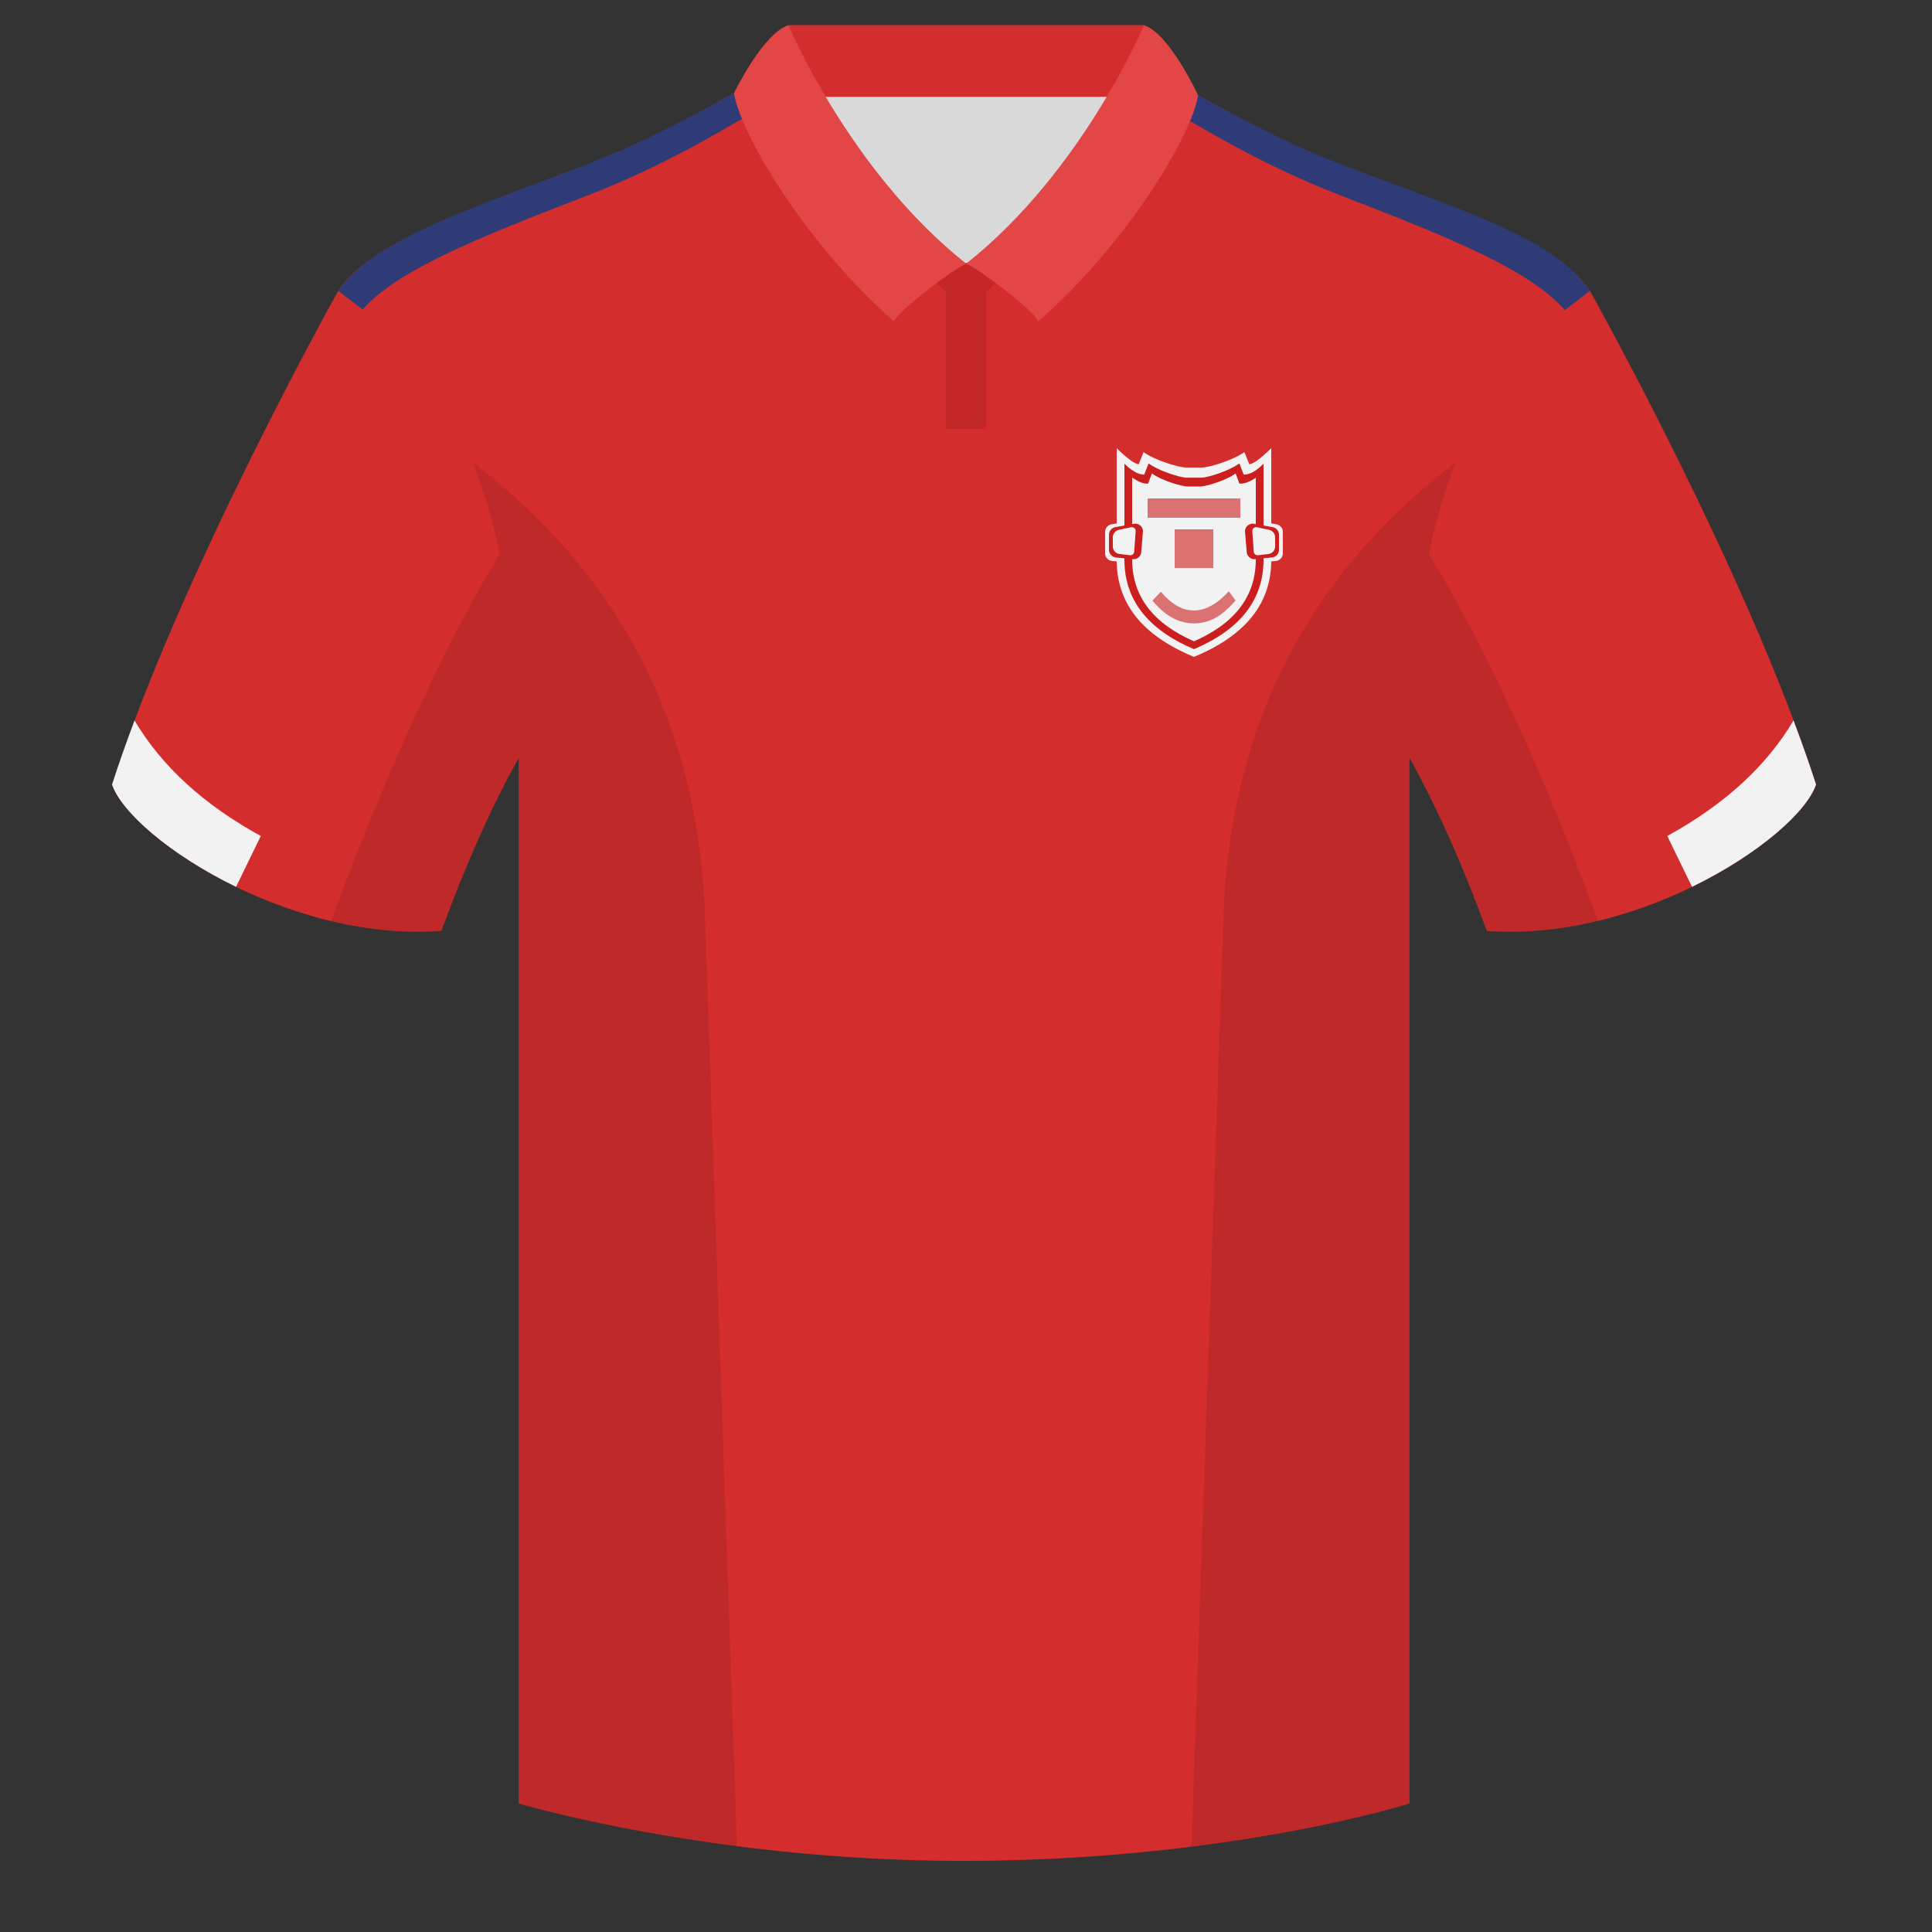
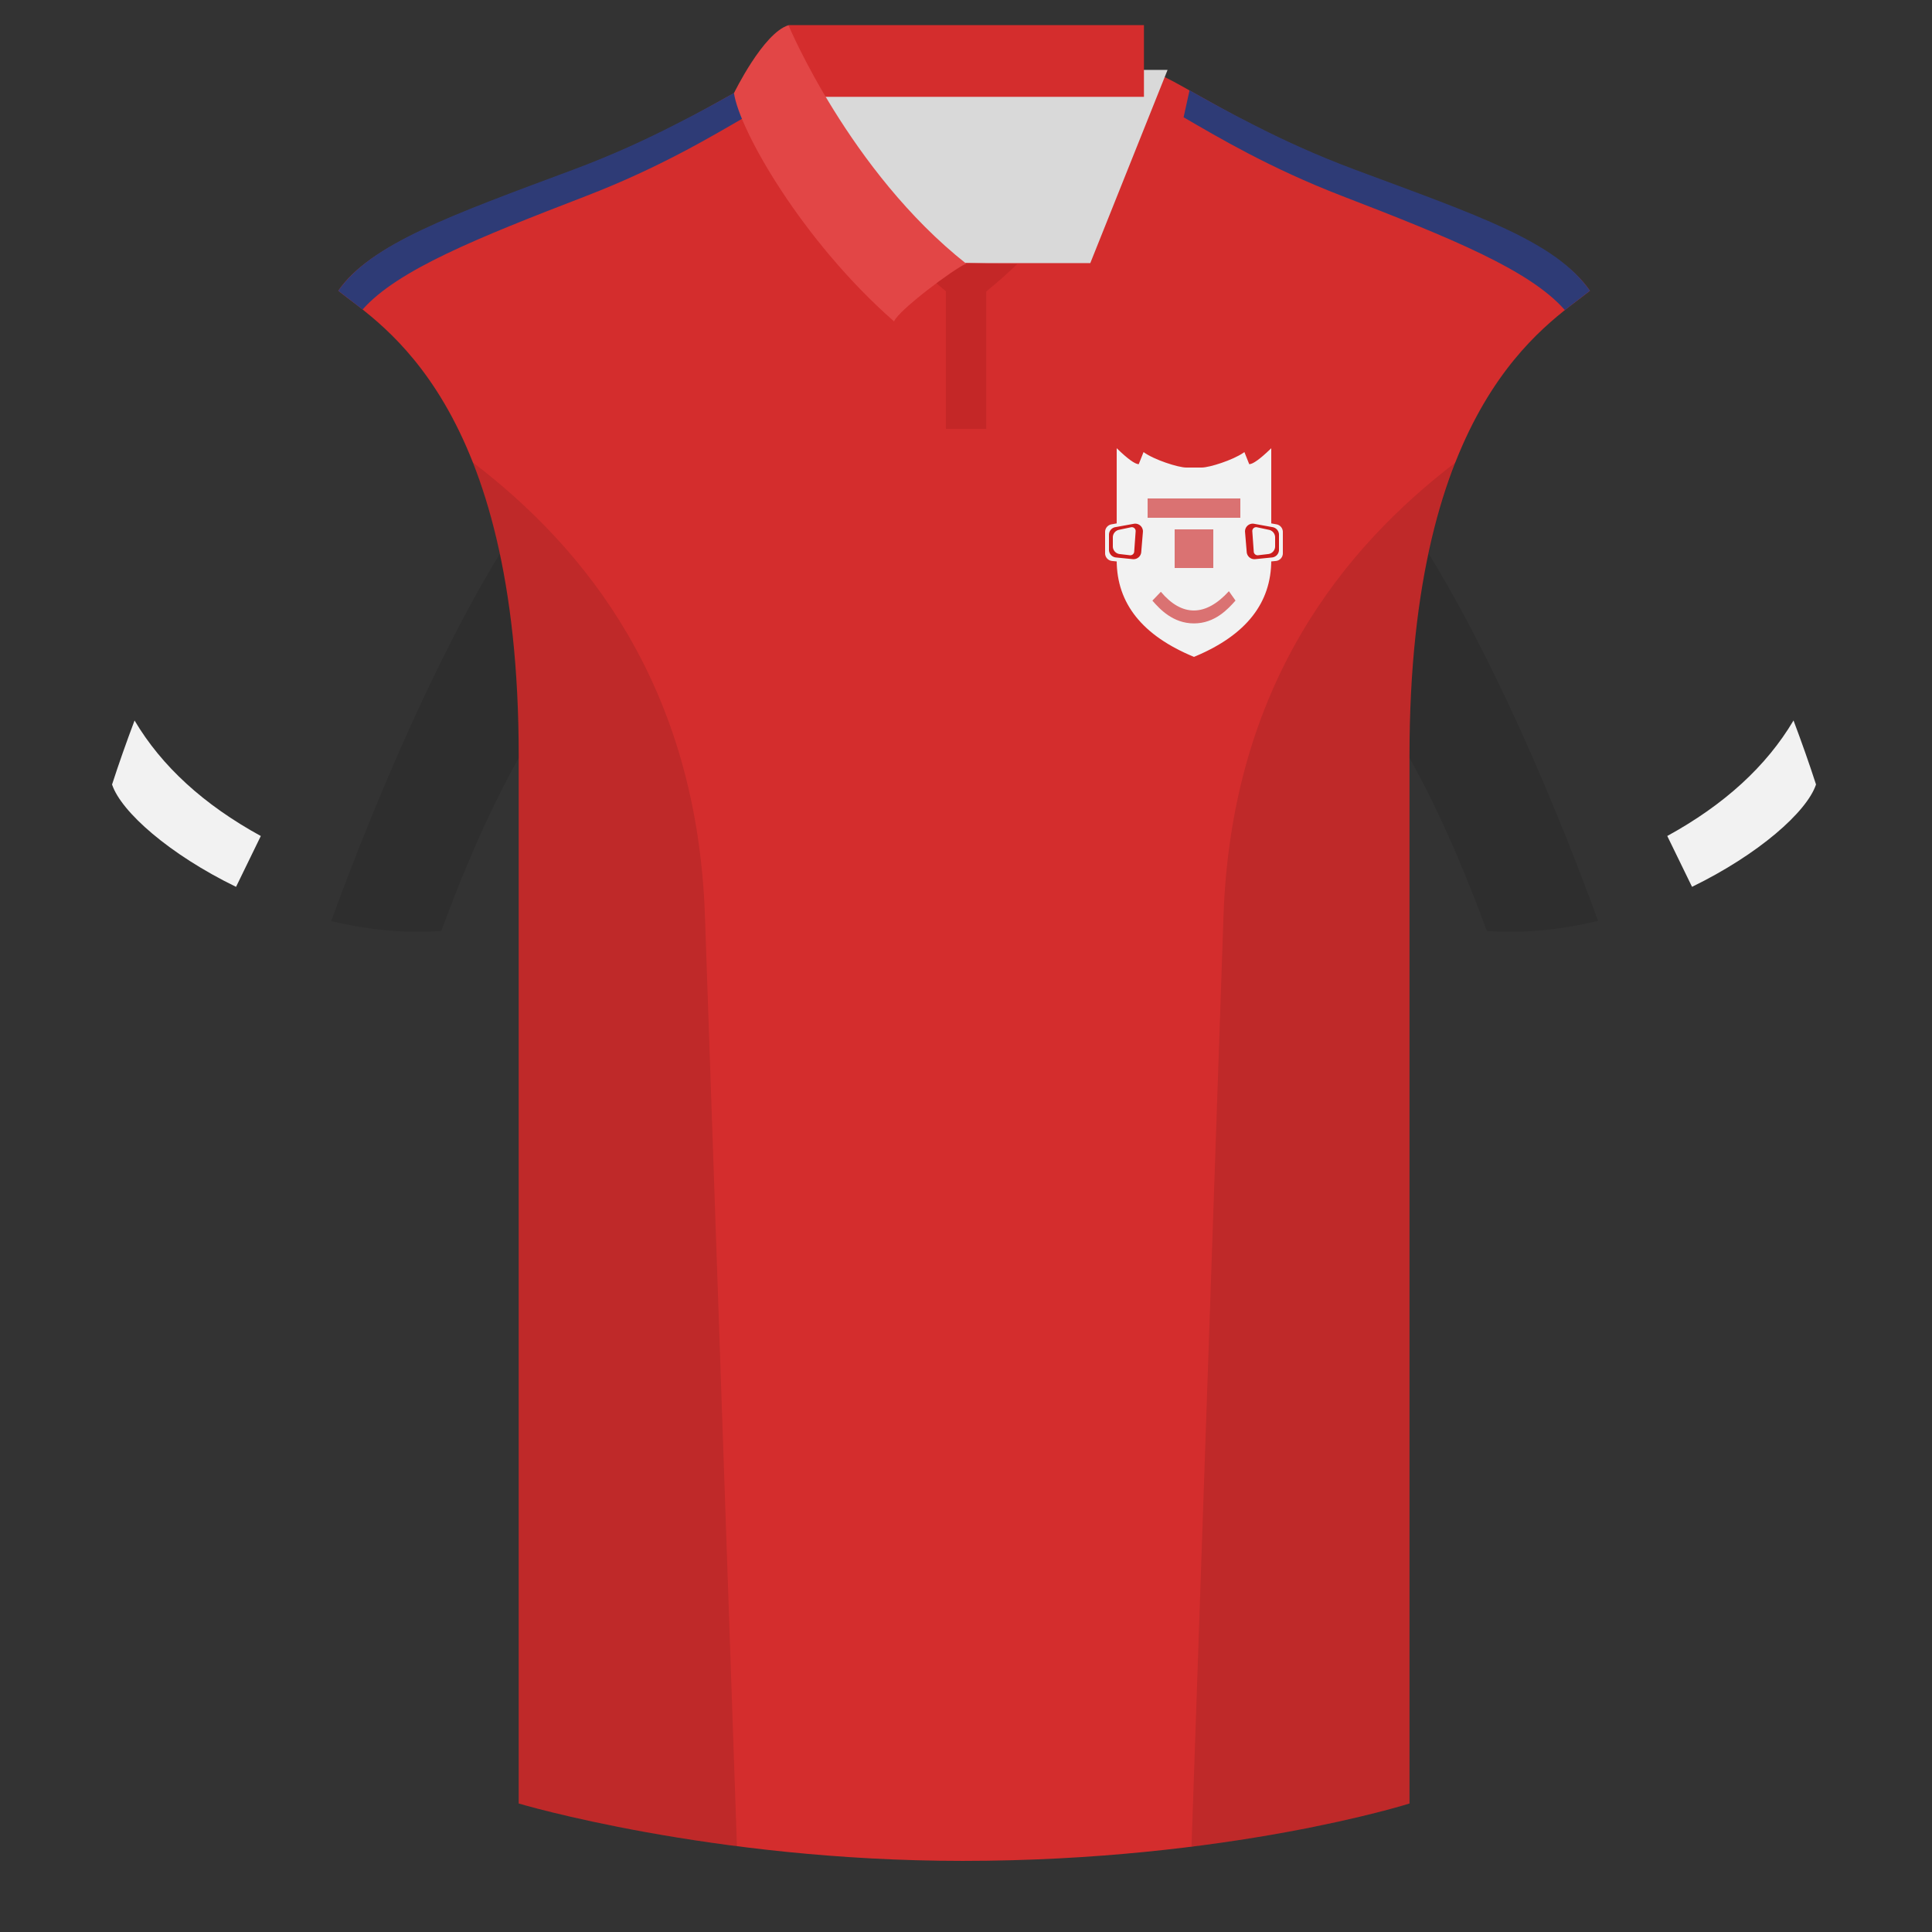
<svg xmlns="http://www.w3.org/2000/svg" width="500" height="500" viewBox="0 0 500 500">
  <rect x="0" y="0" width="500" height="500" fill="#333333" stroke="none" />
  <g fill="none" fill-rule="evenodd">
    <path d="M0 0h500v500H0z" />
-     <path d="M87.548 75.258S46.785 148.059 29 203.029c4.445 13.375 45.208 40.86 85.232 37.885 13.34-36.4 24.46-52 24.46-52s2.963-95.085-51.144-113.655m323.925 0s40.763 72.8 58.548 127.77c-4.445 13.375-45.208 40.86-85.232 37.885-13.34-36.4-24.46-52-24.46-52s-2.963-95.085 51.144-113.655" fill="#D42D2D" />
    <path d="M61.087 229.516C43.88 221.14 31.353 210.108 29 203.029c1.741-5.38 3.701-10.93 5.822-16.566 7.011 11.833 17.902 21.798 32.676 29.895l-6.411 13.159h-0zm376.811-.005l-6.411-13.159c14.773-8.096 25.665-18.061 32.676-29.895 2.121 5.636 4.082 11.187 5.822 16.566-2.353 7.079-14.88 18.112-32.087 26.488h-0z" fill="#F2F2F2" />
    <path d="M200.769 18.562c-7.516 2.619-24.133 14.937-52.439 25.495-31.873 11.885-52.626 19.315-60.782 31.2 11.115 8.915 46.694 28.97 46.694 120.345v271.14s49.658 14.855 114.885 14.855c68.929 0 115.648-14.855 115.648-14.855v-271.14c0-91.375 35.58-111.43 46.699-120.345-8.157-11.885-28.91-19.315-60.782-31.2-28.36-10.577-44.982-22.919-52.478-25.509-.927-.32-96.501-.315-97.446.014z" fill="#D42D2D" />
    <path d="M191.174 23.372l2.138 6.631c-8.901 5.143-22.457 13.325-41.595 20.711-28.212 10.883-48.789 19.129-57.878 29.381L87.548 75.257c8.423-12.147 28.995-19.489 60.782-31.342 10.156-3.788 18.808-7.803 26.074-11.515 6.756-3.393 12.314-6.526 16.77-9.029zm133.333 8.972c7.289 3.728 15.977 7.764 26.185 11.572C382.48 55.769 402.581 62.434 411.473 75.258c-1.907 1.483-4.07 3.145-6.49 4.987-9.04-10.323-29.345-18.603-57.678-29.533-18.71-7.221-32.085-15.203-40.991-20.361l1.541-6.98c4.433 2.489 9.948 5.601 16.652 8.972z" fill="#2E3B76" />
    <path fill="#D9D9D9" d="M218.348 68.087h63.821l20-50H198.348z" />
    <path fill="#D42D2D" d="M204.053 25.061h92V6.5h-92z" />
    <path d="M250.048 68.078l-11.819 1.578c2.819 2.546 5.01 4.458 6.573 5.735V111h10.438V75.436c2.902-2.37 5.564-4.737 8.006-7.086l-13.197-.271z" fill="#C42727" />
    <path d="M204.053 6.526C197.505 8.543 189.954 24.099 189.954 24.099c1.37 9.574 17.658 38.245 41.434 59.087 1-2.785 15.667-13.79 18.666-14.946-30.192-23.888-46-61.713-46-61.713z" fill="#E24646" />
-     <path d="M296.053 6.526c6.545 2.016 14.011 18.125 14.011 18.125-1.37 9.574-17.575 37.692-41.351 58.534-1-2.785-15.667-13.79-18.666-14.946 30.192-23.888 46.006-61.713 46.006-61.713z" fill="#E24646" />
    <path d="M413.584 238.323c-9.288 2.238-19.065 3.316-28.798 2.593-8.198-22.369-15.557-36.883-20.013-44.748v270.577s-21.102 6.71-55.866 11.11c-.182-.02-.363-.04-.544-.06 1.881-54.795 5.722-166.47 8.276-240.705 2.055-59.755 31.085-95.29 60.099-117.44-2.675 6.781-5.071 14.606-6.999 23.667 7.354 11.851 24.436 42.069 43.831 94.964.005.014.01.028.014.041zm-222.868 239.473c-34.248-4.401-56.476-11.051-56.476-11.051V196.172c-4.456 7.867-11.814 22.379-20.01 44.743-9.633.716-19.309-.332-28.511-2.524.005-.032.012-.064.02-.097 19.377-52.847 36.305-83.066 43.61-94.944-1.929-9.075-4.328-16.912-7.006-23.701 29.014 22.15 58.044 57.685 60.099 117.44 2.554 74.235 6.396 185.91 8.276 240.705h-.002z" fill-opacity=".1" fill="#000" />
    <path d="M311 121c1.976 0 7.973-1.887 10.808-3.829L322.05 117l1.249 3.131c.928 0 2.735-1.287 5.421-3.86L329 116v29c0 11.033-6.501 19.297-19.503 24.793L309 170c-13.333-5.494-20-13.828-20-25v-29c2.841 2.754 4.741 4.131 5.702 4.131L295.95 117c2.721 2 9.015 4 11.05 4h4z" fill="#F2F2F2" />
    <path d="M287.642 135.701l6.79-1.235c1.087-.198 2.128.523 2.326 1.61a2 2 0 01.025.524l-.614 7.373c-.092 1.101-1.058 1.919-2.159 1.827a1.999 1.999 0 01-.033-.003l-6.176-.618C286.779 145.078 286 144.218 286 143.19v-5.521c0-.967.691-1.795 1.642-1.968zm42.716 0l-6.79-1.235c-1.087-.198-2.128.523-2.326 1.61a2 2 0 00-.025.524l.614 7.373c.092 1.101 1.058 1.919 2.159 1.827a1.999 1.999 0 00.033-.003l6.176-.618C331.221 145.078 332 144.218 332 143.19v-5.521c0-.967-.691-1.795-1.642-1.968z" fill="#F2F2F2" />
-     <path d="M310.8 123.63c1.779 0 7.176-1.748 9.727-3.545l.218-.159 1.124 2.899c.836 0 2.462-.192 4.879-2.575L327 120v24.852c0 10.215-5.851 17.868-17.553 22.956L309 168c-12-5.087-18-12.803-18-23.148V120c2.557 2.55 4.267 2.825 5.131 2.825l1.124-2.899c2.449 1.852 8.114 3.704 9.945 3.704h3.6z" fill="#CB1E1E" />
-     <path d="M310.6 125.906c1.581 0 6.709-1.599 8.977-3.245l.193-.145.999 2.654c.743 0 1.789 0 4.006-1.356L325 123.584v21.193c0 9.35-5.201 16.353-15.602 21.011l-.398.176c-10.667-4.656-16-11.718-16-21.186v-21.193c2.329 1.586 3.351 1.586 4.119 1.586l.999-2.654c2.177 1.695 7.654 3.39 9.282 3.39h3.2z" fill="#F2F2F2" />
    <path d="M288.642 136.429l4.79-.871c1.087-.198 2.128.523 2.326 1.61a2 2 0 01.025.524l-.433 5.191c-.092 1.101-1.058 1.919-2.159 1.827a1.999 1.999 0 01-.033-.003l-4.358-.436C287.779 144.169 287 143.308 287 142.281v-3.885c0-.967.691-1.795 1.642-1.968zm40.716 0l-4.79-.871c-1.087-.198-2.128.523-2.326 1.61a2 2 0 00-.025.524l.433 5.191c.092 1.101 1.058 1.919 2.159 1.827a1.999 1.999 0 00.033-.003l4.358-.436C330.221 144.169 331 143.308 331 142.281v-3.885c0-.967-.691-1.795-1.642-1.968z" fill="#CB1E1E" />
    <path d="M289.585 137.118l3.115-.661c.54-.115 1.071.23 1.186.771a1 1 0 01.019.279l-.376 5.268c-.039.551-.518.966-1.069.926a1 1 0 01-.045-.004l-2.647-.309C288.76 143.271 288 142.416 288 141.402v-2.327c0-.945.661-1.76 1.585-1.956zm38.83 0l-3.115-.661c-.54-.115-1.071.23-1.186.771a1 1 0 00-.019.279l.376 5.268c.039.551.518.966 1.069.926a1 1 0 00.045-.004l2.647-.309C329.24 143.271 330 142.416 330 141.402v-2.327c0-.945-.661-1.76-1.585-1.956z" fill="#F2F2F2" />
    <path d="M319.749 155.424c-1.985 2.26-5.374 5.91-10.749 5.913-5.375.003-8.794-3.621-10.762-5.899l2.192-2.281c2.747 3.249 5.615 4.86 8.605 4.834 2.99-.027 5.991-1.69 9.002-4.99l1.713 2.424zM297 129h24v5h-24zm7 8h10v10h-10z" fill="#DA7272" />
  </g>
</svg>